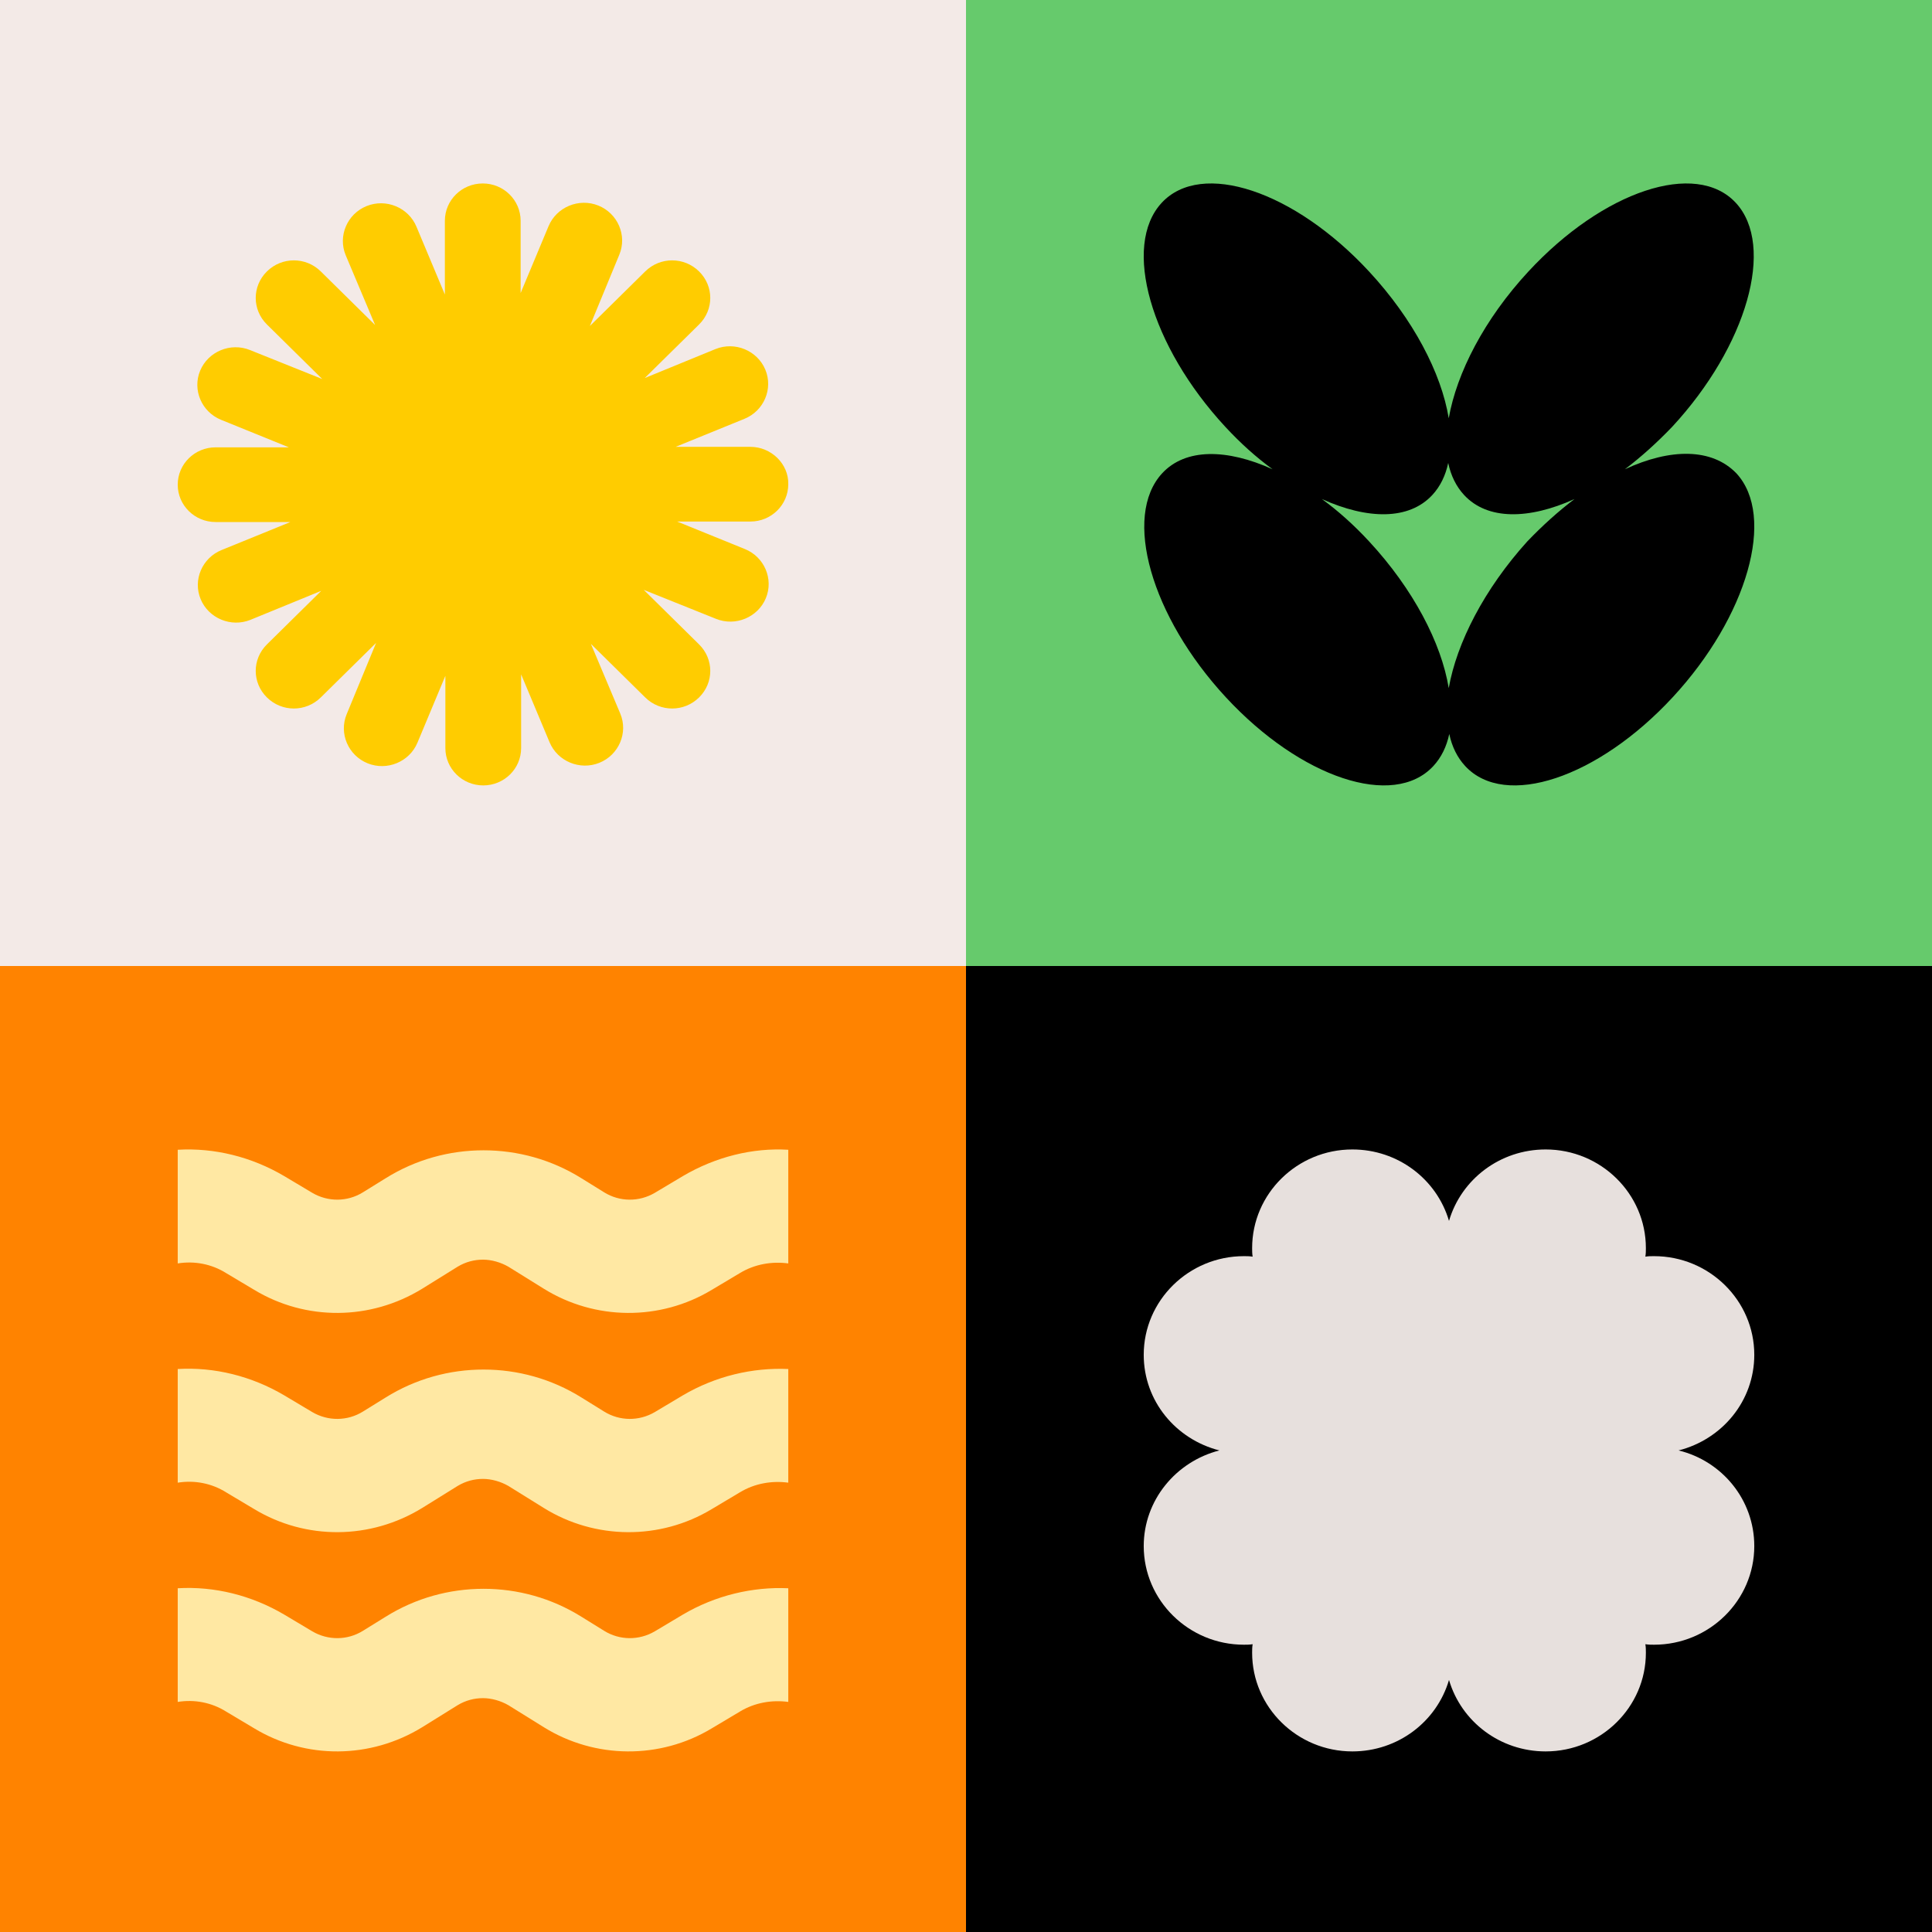
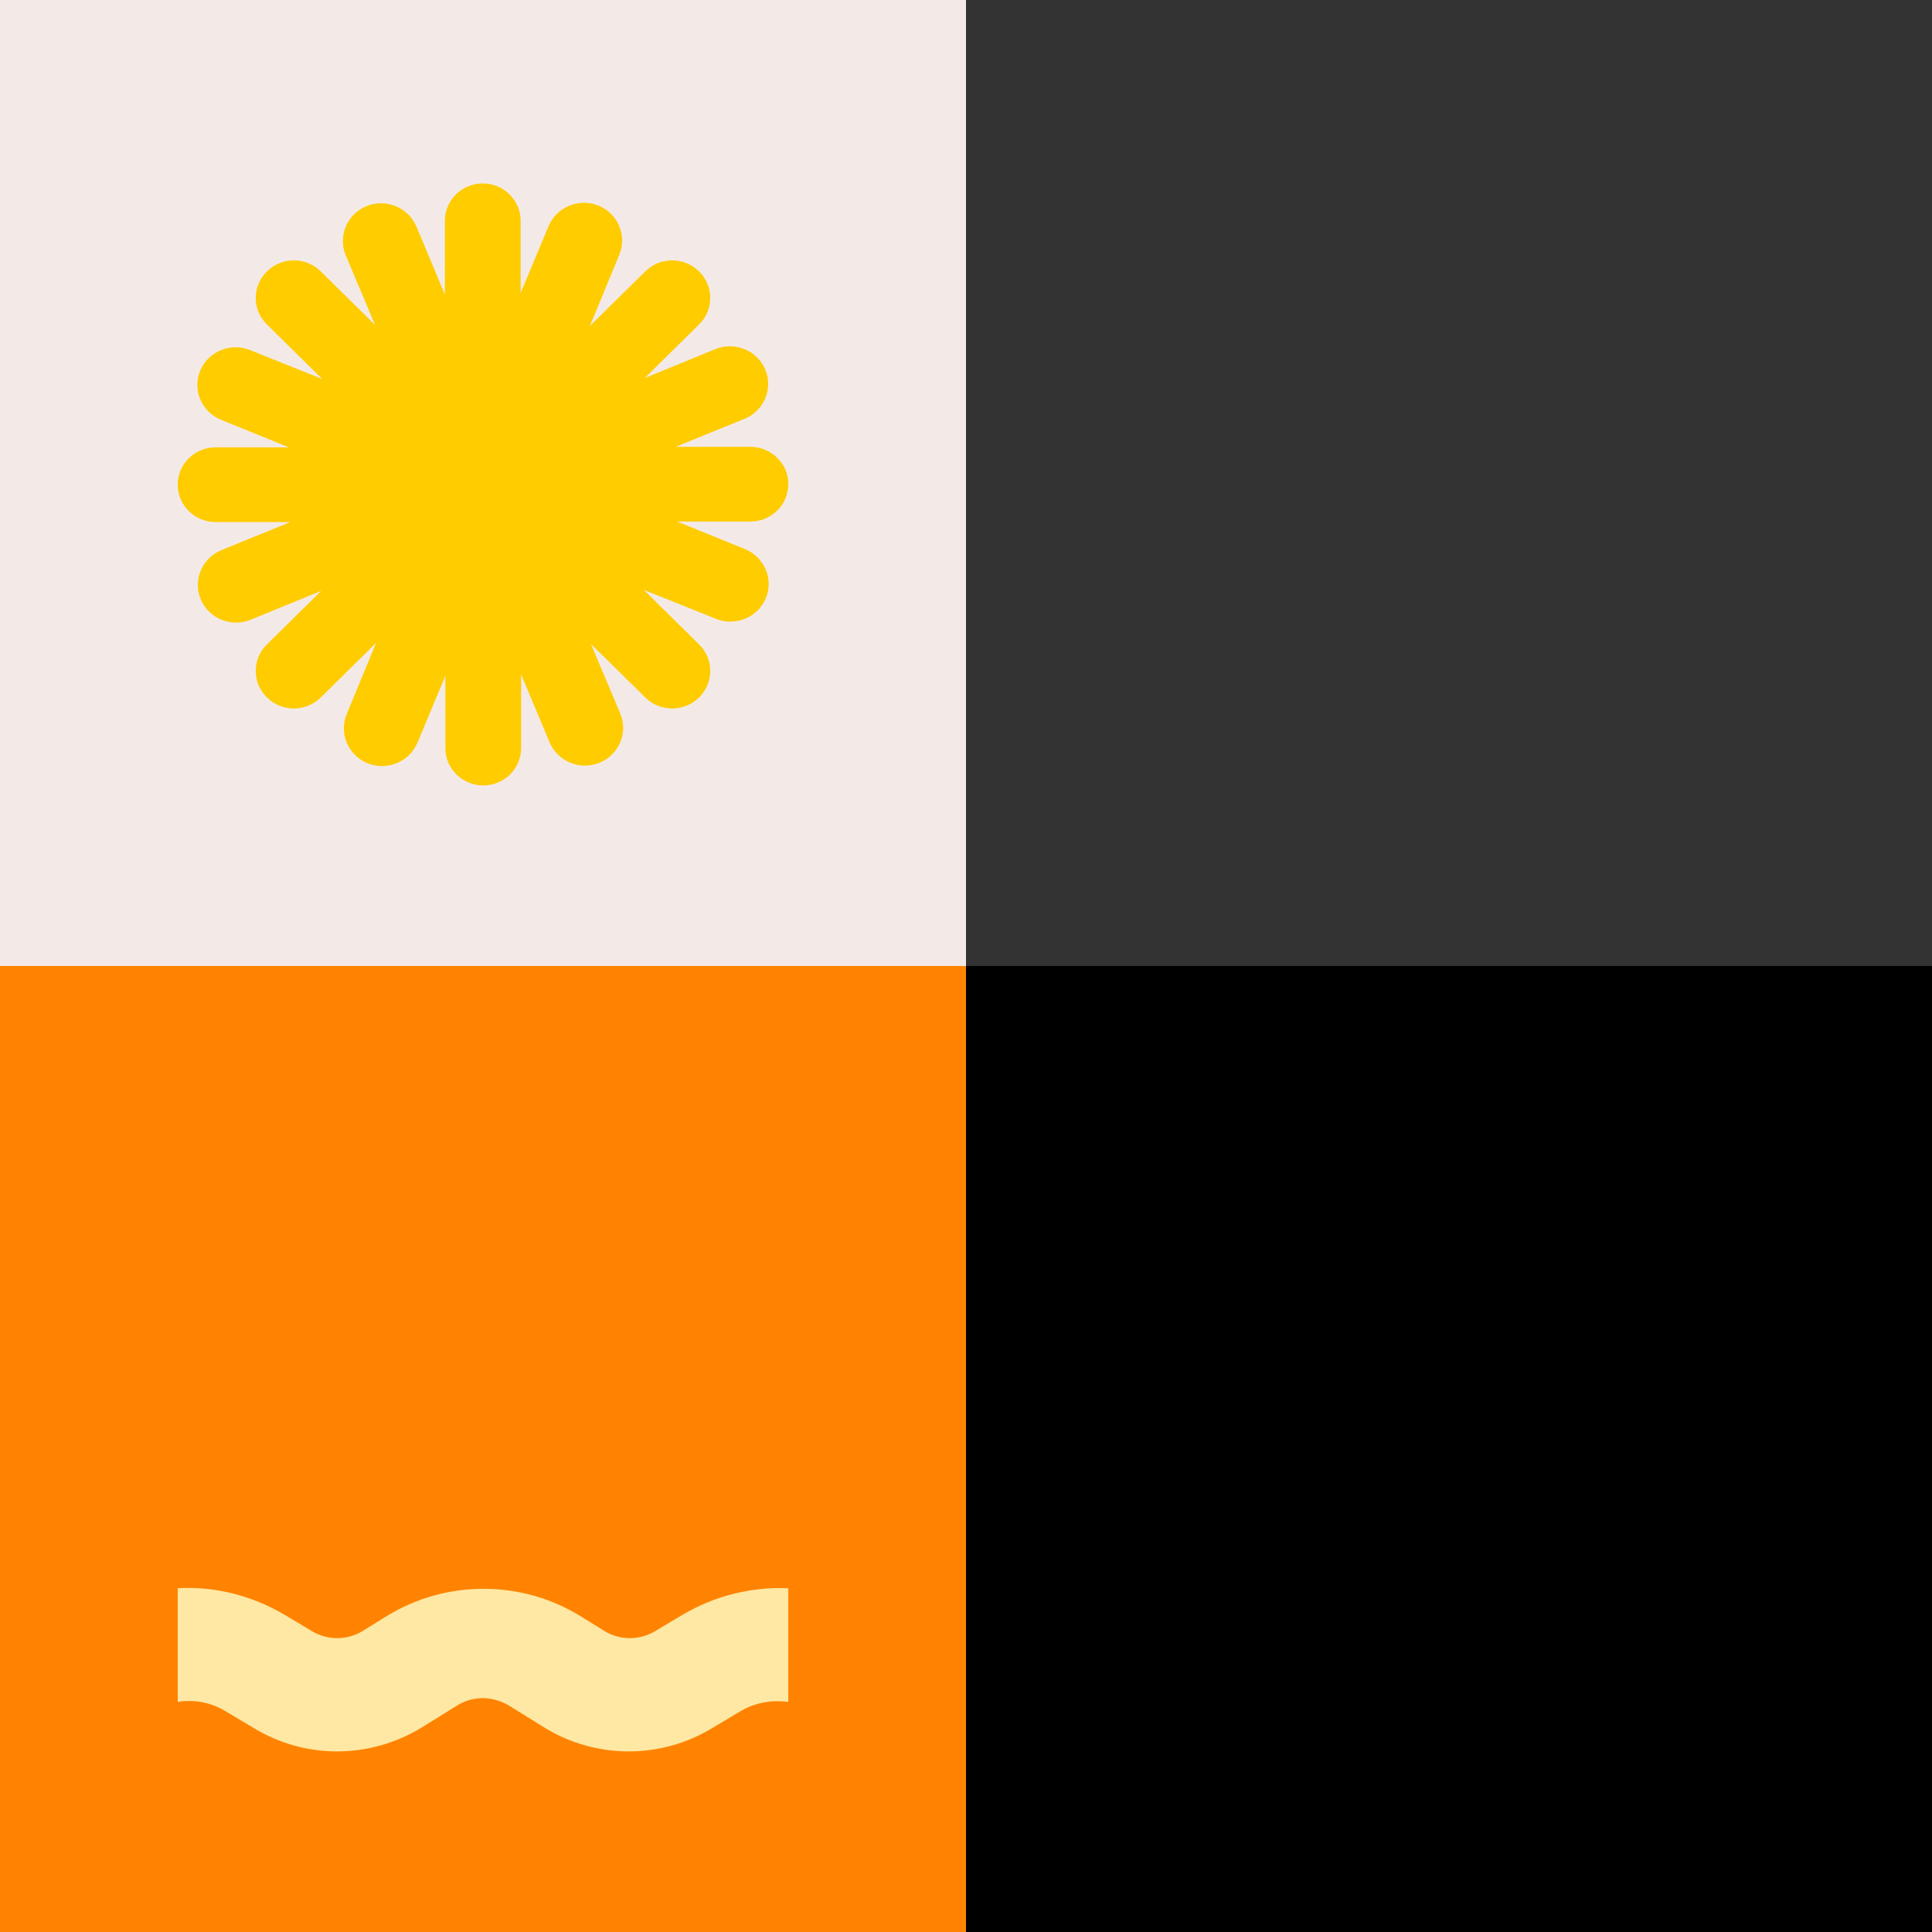
<svg xmlns="http://www.w3.org/2000/svg" width="647" height="647" viewBox="0 0 647 647" fill="none">
  <rect x="0" y="0" width="647" height="647" fill="#333333" stroke="none" />
  <g clip-path="url(#clip0_67_13)">
    <path d="M323.5 0H0V323.5H323.5V0Z" fill="#F3EAE7" />
    <path d="M251.297 149.642H226.26L249.294 140.262C255.803 137.629 258.974 130.224 256.304 123.806C253.633 117.388 246.122 114.262 239.613 116.895L215.912 126.604L234.105 108.667C239.112 103.73 239.112 95.831 234.105 90.894C229.098 85.957 221.086 85.957 216.079 90.894L197.552 109.16L207.399 85.299C210.07 78.881 206.899 71.476 200.389 68.843C193.88 66.21 186.369 69.336 183.698 75.754L174.351 98.135V73.944C174.351 67.033 168.676 61.438 161.666 61.438C154.656 61.438 148.981 67.033 148.981 73.944V98.628L139.467 75.919C136.797 69.501 129.286 66.374 122.776 69.007C116.267 71.64 113.096 79.046 115.766 85.463L125.614 108.831L107.421 90.894C102.413 85.957 94.402 85.957 89.394 90.894C84.387 95.831 84.387 103.73 89.394 108.667L107.921 126.933L83.719 117.224C77.21 114.591 69.699 117.717 67.028 124.135C64.358 130.553 67.529 137.959 74.039 140.592L96.739 149.807H72.203C65.193 149.807 59.518 155.402 59.518 162.314C59.518 169.225 65.193 174.82 72.203 174.82H97.239L74.206 184.2C67.696 186.833 64.525 194.239 67.196 200.656C69.866 207.074 77.377 210.201 83.886 207.568L107.588 197.859L89.394 215.796C84.387 220.733 84.387 228.632 89.394 233.569C94.402 238.506 102.413 238.506 107.421 233.569L125.948 215.302L116.1 239.164C113.429 245.582 116.601 252.987 123.11 255.62C129.62 258.253 137.131 255.126 139.801 248.708L149.148 226.328V250.518C149.148 257.43 154.823 263.025 161.833 263.025C168.843 263.025 174.518 257.43 174.518 250.518V225.834L184.032 248.544C186.703 254.962 194.214 258.088 200.723 255.455C207.233 252.822 210.404 245.417 207.733 238.999L197.886 215.631L216.079 233.569C221.086 238.506 229.098 238.506 234.105 233.569C239.112 228.632 239.112 220.733 234.105 215.796L215.578 197.53L239.78 207.239C246.289 209.872 253.8 206.745 256.471 200.327C259.141 193.909 255.97 186.504 249.461 183.871L226.761 174.656H251.297C258.307 174.656 263.982 169.061 263.982 162.149C264.148 155.402 258.307 149.642 251.297 149.642Z" fill="#FFCC00" />
-     <path d="M647 0H323.5V323.5H647V0Z" fill="#66CA6C" />
-     <path d="M544.159 157.147C549.49 153.117 554.821 148.321 559.974 142.948C585.03 115.894 594.626 82.316 581.298 67.926C567.971 53.535 536.873 63.897 511.817 90.951C497.068 106.876 487.828 124.912 485.162 140.07C482.675 124.912 473.256 106.876 458.507 90.951C433.452 63.897 402.354 53.535 389.027 67.926C375.699 82.316 385.295 115.894 410.351 142.948C415.504 148.512 420.657 153.117 426.166 157.147C410.884 150.239 397.023 150.047 389.204 158.49C375.877 172.88 385.473 206.458 410.528 233.512C435.584 260.566 466.682 270.927 480.009 256.537C482.675 253.659 484.452 250.013 485.34 245.792C486.229 250.013 488.006 253.659 490.671 256.537C503.999 270.927 535.096 260.566 560.152 233.512C585.208 206.458 594.803 172.88 581.476 158.49C573.302 150.047 559.441 150.047 544.159 157.147ZM485.162 230.442C482.675 215.284 473.256 197.248 458.507 181.323C453.354 175.758 448.201 171.153 442.692 167.124C457.974 174.031 471.835 174.223 479.654 165.781C482.319 162.903 484.096 159.257 484.985 155.036C485.873 159.257 487.65 162.903 490.316 165.781C498.135 174.223 511.995 174.031 527.277 167.124C521.946 171.153 516.615 175.95 511.462 181.323C497.068 197.248 487.828 215.284 485.162 230.442Z" fill="black" />
    <path d="M323.5 323.499H0V646.999H323.5V323.499Z" fill="#FF8300" />
-     <path d="M228.645 393.879L219.269 399.472C214.04 402.539 207.549 402.539 202.32 399.291L194.748 394.601C184.65 388.287 173.291 385.22 161.932 385.22C150.572 385.22 139.213 388.287 129.116 394.601L121.543 399.291C116.314 402.539 109.823 402.539 104.594 399.472L95.218 393.879C84.219 387.385 71.778 384.318 59.518 385.04V423.104C65.107 422.202 70.877 423.284 75.745 426.351L85.121 431.943C102.43 442.407 124.067 442.226 141.377 431.583L153.277 424.186C155.982 422.563 158.866 421.841 161.751 421.841C164.636 421.841 167.701 422.743 170.226 424.186L182.126 431.583C199.255 442.226 221.072 442.407 238.382 431.943L247.757 426.351C252.806 423.284 258.576 422.382 263.985 423.104V385.04C252.085 384.318 239.644 387.385 228.645 393.879Z" fill="#FFE8A3" />
-     <path d="M228.645 467.302L219.269 472.895C214.04 475.961 207.549 475.961 202.32 472.714L194.748 468.024C184.65 461.71 173.291 458.643 161.932 458.643C150.572 458.643 139.213 461.71 129.116 468.024L121.543 472.714C116.314 475.961 109.823 475.961 104.594 472.895L95.218 467.302C84.219 460.808 71.778 457.741 59.518 458.463V496.527C65.107 495.625 70.877 496.707 75.745 499.774L85.121 505.366C102.43 515.829 124.067 515.649 141.377 505.005L153.277 497.609C155.982 495.986 158.866 495.264 161.751 495.264C164.636 495.264 167.701 496.166 170.226 497.609L182.126 505.005C199.255 515.649 221.072 515.829 238.382 505.366L247.757 499.774C252.806 496.707 258.576 495.805 263.985 496.527V458.463C252.085 457.922 239.644 460.808 228.645 467.302Z" fill="#FFE8A3" />
    <path d="M228.645 540.724L219.269 546.317C214.04 549.383 207.549 549.383 202.32 546.136L194.748 541.446C184.65 535.132 173.291 532.065 161.932 532.065C150.572 532.065 139.213 535.132 129.116 541.446L121.543 546.136C116.314 549.383 109.823 549.383 104.594 546.317L95.218 540.724C84.219 534.23 71.778 531.163 59.518 531.885V569.949C65.107 569.047 70.877 570.129 75.745 573.196L85.121 578.788C102.43 589.251 124.067 589.071 141.377 578.427L153.277 571.031C155.982 569.408 158.866 568.686 161.751 568.686C164.636 568.686 167.701 569.588 170.226 571.031L182.126 578.427C199.255 589.071 221.072 589.251 238.382 578.788L247.757 573.196C252.806 570.129 258.576 569.227 263.985 569.949V531.885C252.085 531.343 239.644 534.23 228.645 540.724Z" fill="#FFE8A3" />
    <path d="M647 323.499H323.5V646.999H647V323.499Z" fill="black" />
-     <path d="M562.141 485.73C576.697 482.022 587.485 469.212 587.485 453.706C587.485 435.502 572.415 420.669 553.921 420.669C552.893 420.669 552.037 420.669 551.01 420.838C551.181 419.827 551.181 418.815 551.181 417.973C551.181 399.769 536.111 384.937 517.617 384.937C502.376 384.937 489.361 394.881 485.251 408.871C481.141 394.881 468.127 384.937 452.886 384.937C434.391 384.937 419.322 399.769 419.322 417.973C419.322 418.815 419.322 419.827 419.493 420.838C418.465 420.669 417.438 420.669 416.582 420.669C398.087 420.669 383.018 435.502 383.018 453.706C383.018 469.212 393.806 482.022 408.362 485.73C393.806 489.438 383.018 502.417 383.018 517.755C383.018 535.959 398.087 550.791 416.582 550.791C417.438 550.791 418.465 550.791 419.493 550.623C419.322 551.634 419.322 552.645 419.322 553.488C419.322 571.692 434.391 586.524 452.886 586.524C468.127 586.524 481.141 576.58 485.251 562.59C489.361 576.58 502.376 586.524 517.617 586.524C536.111 586.524 551.181 571.692 551.181 553.488C551.181 552.645 551.181 551.634 551.01 550.623C552.037 550.791 553.065 550.791 553.921 550.791C572.415 550.791 587.485 535.959 587.485 517.755C587.485 502.248 576.697 489.27 562.141 485.73Z" fill="#E7E0DD" />
  </g>
  <defs>
    <clipPath id="clip0_67_13">
      <rect width="647" height="647" fill="white" />
    </clipPath>
  </defs>
</svg>